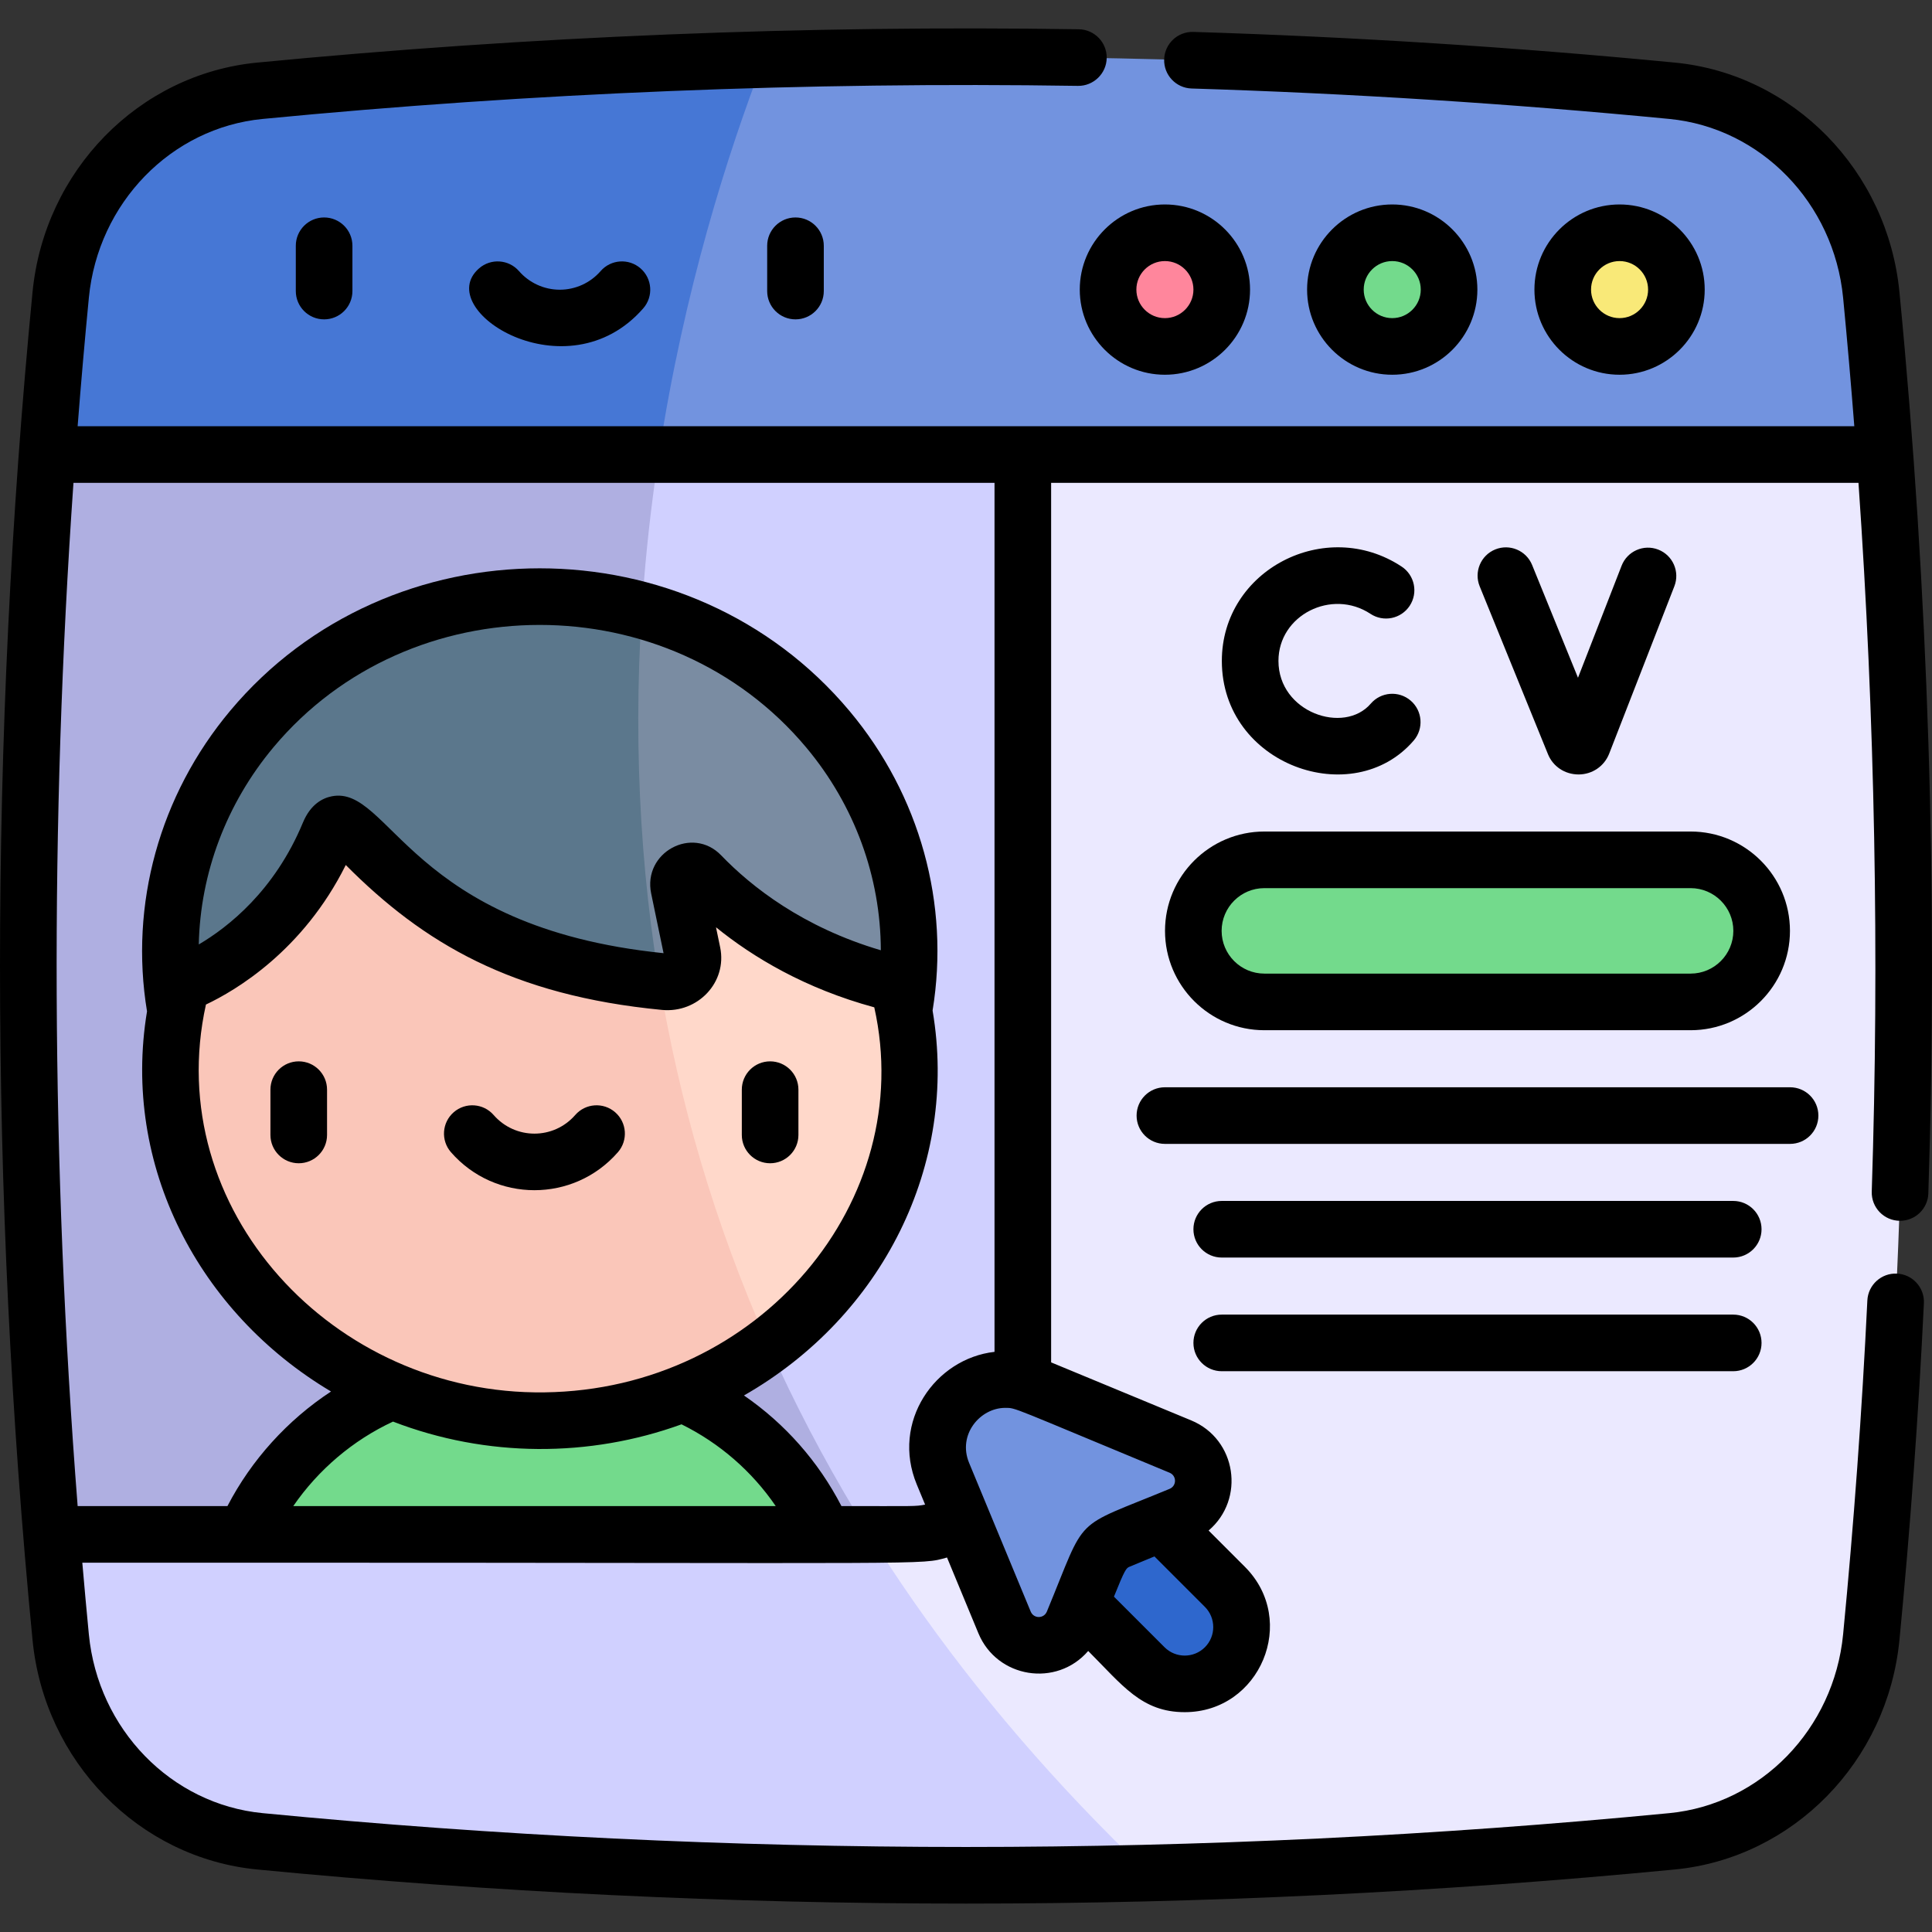
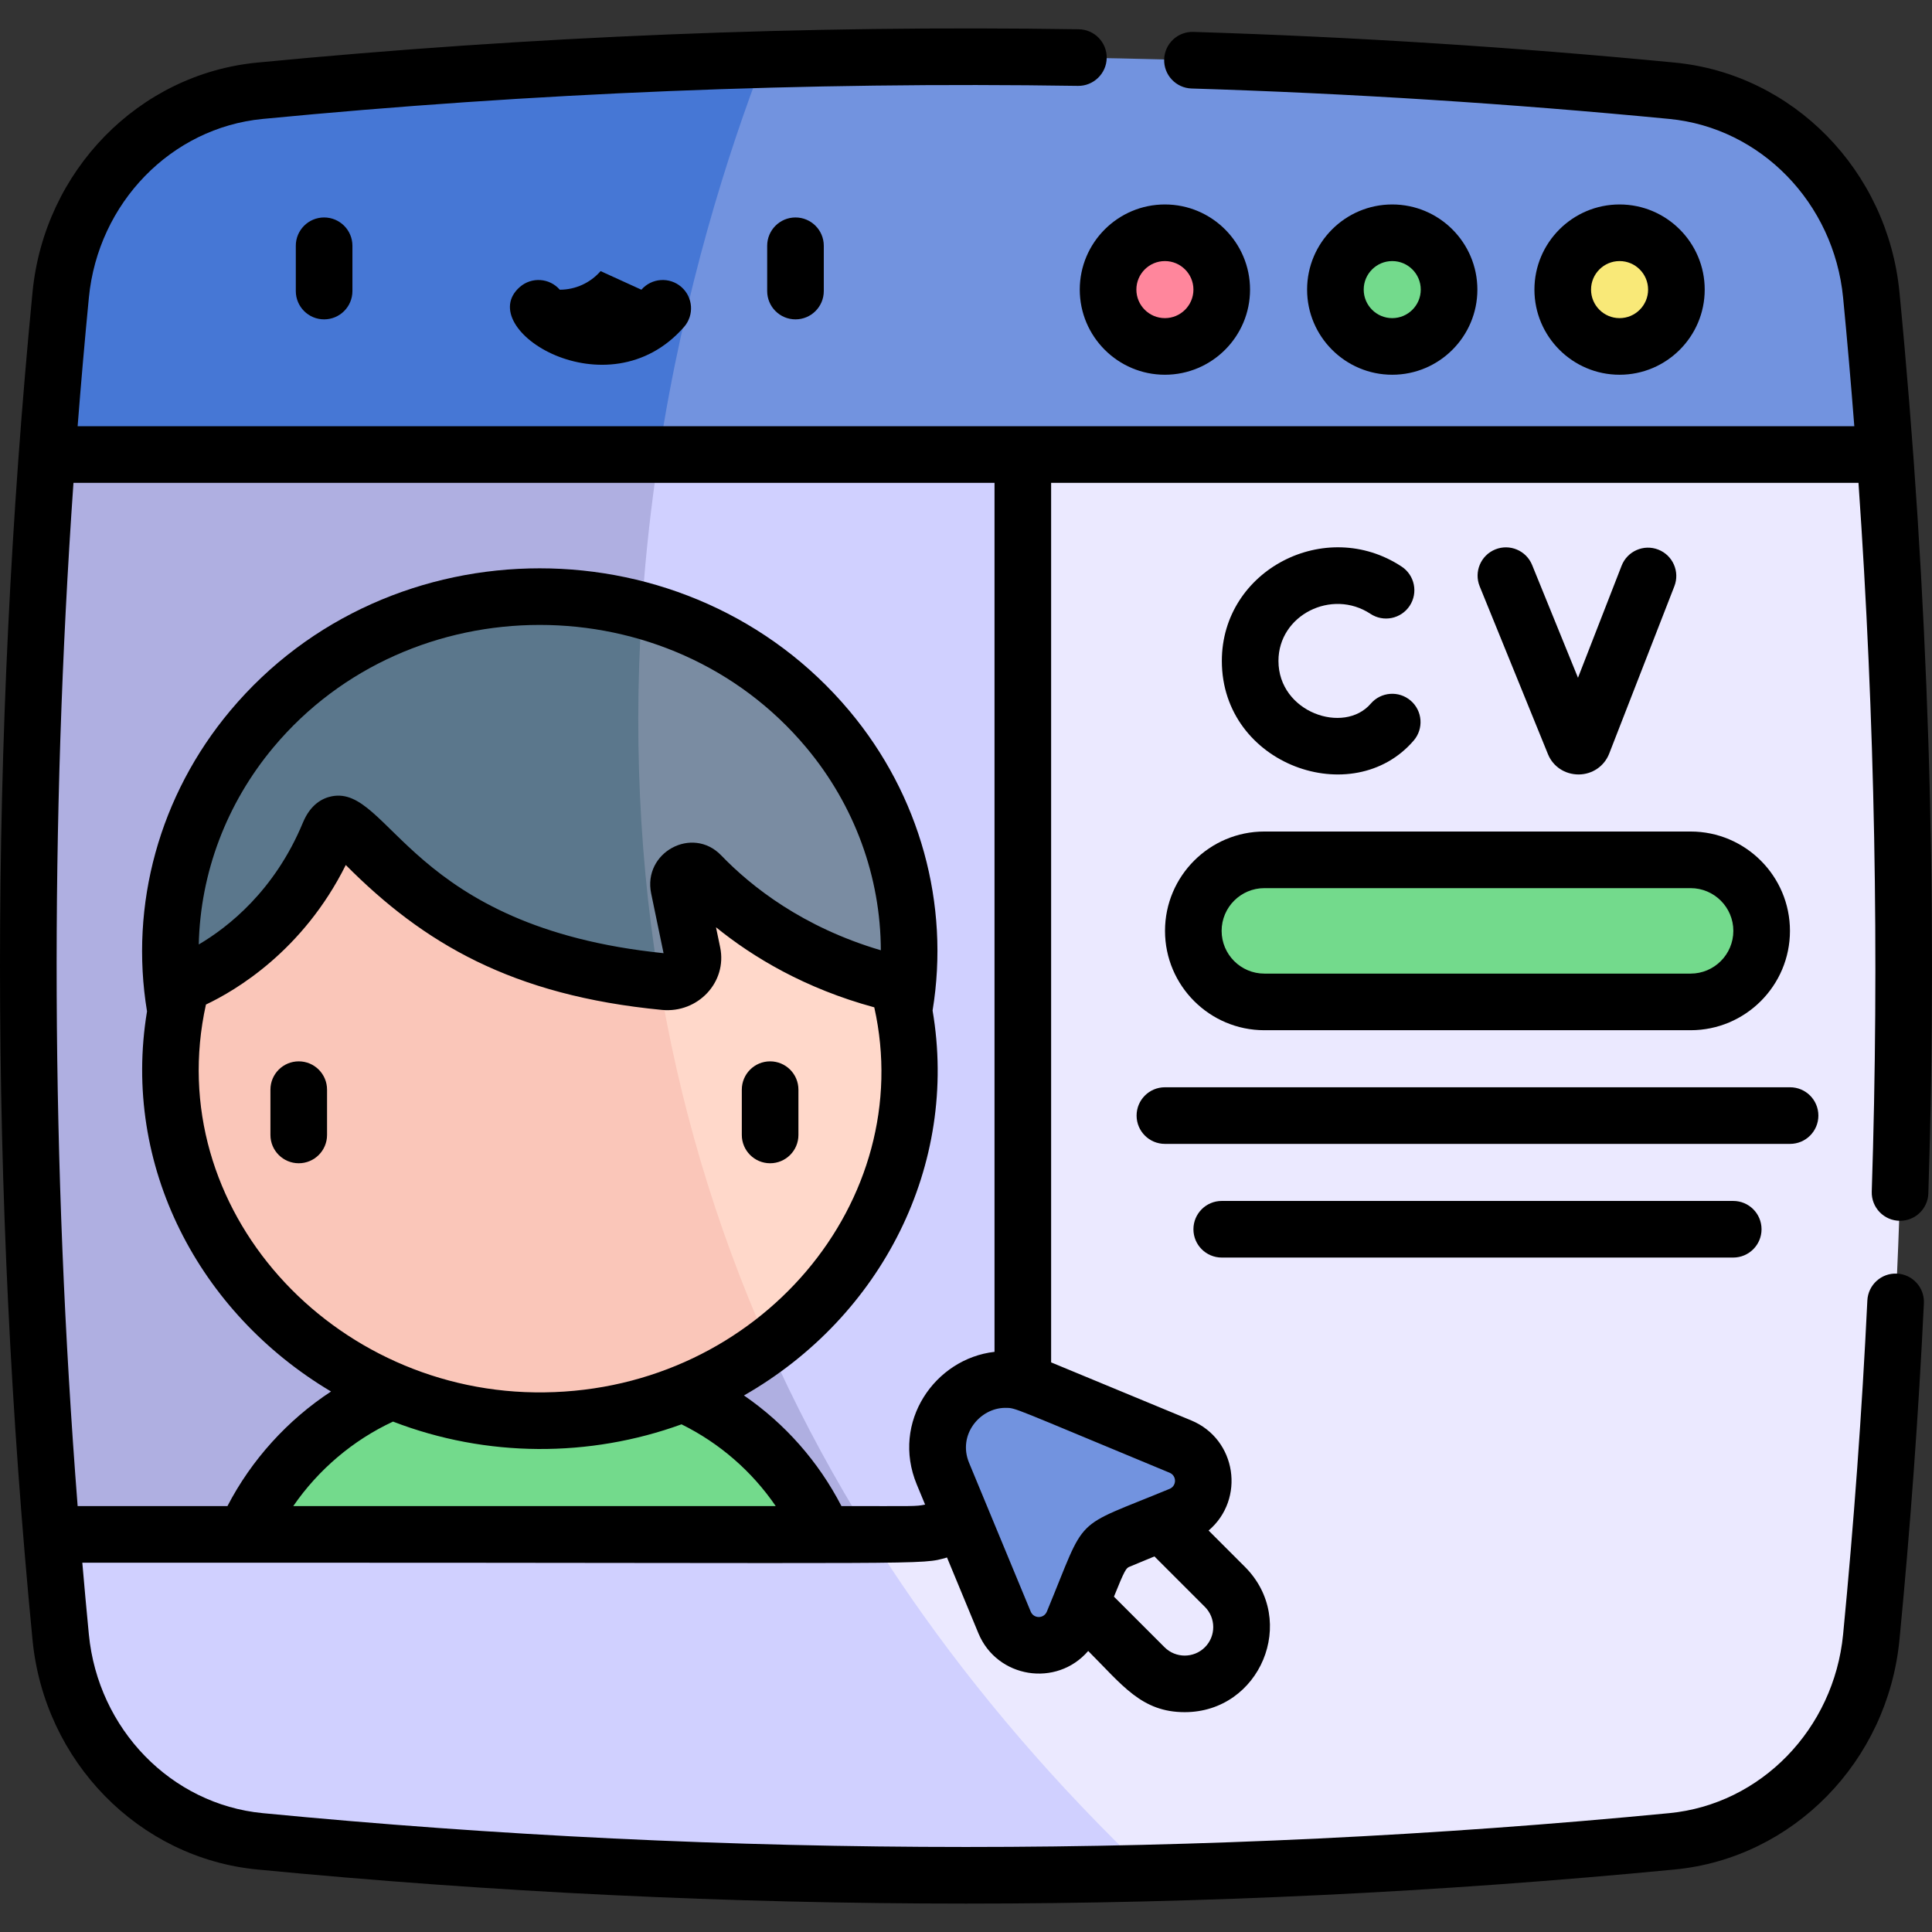
<svg xmlns="http://www.w3.org/2000/svg" id="Capa_1" enable-background="new 0 0 511.911 511.911" viewBox="0 0 511.911 511.911">
  <rect x="0" y="0" width="511.911" height="511.911" fill="#333333" stroke="none" />
  <g>
    <path d="m495.825 433.774c-2.79 28.73-24.91 51.4-52.78 54.1-2.687 0-56.827 6.385-138.81 8.42 0 0-224.59-58.14-134.81-288.79 106.792-136.486 106.253-135.751 107.39-137.33l222.61 50.25c13.038 176.419-3.6 306.218-3.6 313.35z" fill="#ebe9ff" />
    <path d="m304.235 496.294c-78.51 1.95-157.1-.85-235.37-8.42-27.933-2.707-50.007-25.456-52.78-54.1-.88-9.06-1.69-18.13-2.43-27.21l155.77-199.06c3.42 89.89 35.53 194.13 134.81 288.79z" fill="#d0d0ff" />
    <path d="m271.015 375.884c0 16.92-13.43 30.66-30 30.66h-10.68c-185.85-116.94-49.09-321.21-49.09-321.21l84.73-17.61 4.47 1.01c.76 71.558.57 12.513.57 307.15z" fill="#d0d0ff" />
    <path d="m230.335 406.544c-16.104 0-.415 1.547-84.07-9.55-97.515 11.455-67.965 9.545-132.61 9.57-7.674-93.564-8.332-189.112-1.17-286.14l168.76-35.09c-18.84 82.88-24.45 203.61 49.09 321.21z" fill="#afafe1" />
    <path d="m499.425 120.424h-324.85c-40.8-68.31 27.81-104.67 27.81-104.67 135.801-3.728 237.166 8.28 240.66 8.28 27.87 2.7 49.99 25.37 52.78 54.1v.01c1.36 14.08 2.57 28.18 3.6 42.28z" fill="#7293df" />
    <path d="m202.385 15.754c-9.56 24.8-21.14 61.13-27.81 104.67h-162.09c1.03-14.11 2.23-28.21 3.6-42.29 2.771-28.63 24.835-51.392 52.78-54.1 44.43-4.3 88.96-7.06 133.52-8.28z" fill="#4677d5" />
    <circle cx="308.661" cy="76.722" fill="#ff869c" r="15.059" />
    <circle cx="368.896" cy="76.722" fill="#73da8c" r="15.059" />
    <circle cx="429.132" cy="76.722" fill="#f9e978" r="15.059" />
    <path d="m218.255 406.541h-153.29c11.317-25.664 36.977-43.43 66.64-43.43h20c29.537 0 55.272 17.652 66.65 43.43z" fill="#73da8c" />
    <path d="m238.985 270.474h-57.21c-.836-4.433-4.301-7.741-7.07-10.51-51.18-46.67-4.64-98.26-4.64-98.26 48.082 13.237 79.108 59.951 68.92 108.77z" fill="#7a8ca2" />
    <path d="m176.605 270.474h-129.56c-14.453-69.258 52.771-128.07 123.02-108.77-2.481 38.244-.009 75.453 6.54 108.77z" fill="#5b778c" />
    <path d="m203.655 356.484s-60.93-10.49-28.95-96.52c.48.06.96.1 1.45.15 4.51.44 8.2-3.38 7.32-7.6l-3.59-17.3c-.73-3.52 3.36-5.92 5.81-3.38 7.949 8.26 21.583 19.295 42.08 26.066 6.831 2.256 11.729 8.289 12.547 15.437 3.721 32.515-10.474 63.525-36.667 83.147z" fill="#ffd8ca" />
    <path d="m203.655 356.484c-16.34 12.24-36.9 19.65-59.27 19.93-59.133.757-106.829-49.713-98.253-105.942.84-5.511 4.215-10.342 9.073-13.076 8.684-4.886 23.363-15.756 31.99-36.572 5.61-13.54 15.32 31.64 87.51 39.14 5.21 31.38 14.39 63.84 28.95 96.52z" fill="#fac6b9" />
    <path d="m447.955 265.459h-112.941c-10.396 0-18.824-8.428-18.824-18.824 0-10.395 8.428-18.824 18.824-18.824h112.941c10.396 0 18.824 8.428 18.824 18.824 0 10.396-8.428 18.824-18.824 18.824z" fill="#73da8c" />
-     <path d="m324.56 441.754c-5.881 5.881-15.416 5.881-21.296 0l-26.621-26.621 21.296-21.296 26.621 26.621c5.881 5.881 5.881 15.415 0 21.296z" fill="#2e67cd" />
    <path d="m273.354 366.949 39.409 16.324c8.082 3.348 8.082 14.797 0 18.144-16.556 6.857-19.6 7.082-21.673 12.09l-6.776 16.359c-3.348 8.082-14.797 8.082-18.144 0l-16.324-39.409c-6.135-14.809 8.698-29.643 23.508-23.508z" fill="#7293df" />
  </g>
  <g>
    <path d="m503.45 323.469c4.029 0 7.359-3.199 7.492-7.256 2.582-79.262-.001-159.855-7.654-238.788-3.125-32.221-28.16-57.808-59.529-60.841-42.242-4.084-85.163-6.819-127.571-8.129-4.137-.125-7.6 3.125-7.728 7.265s3.125 7.6 7.265 7.728c42.082 1.3 84.673 4.014 126.591 8.066 24.244 2.344 43.607 22.261 46.042 47.368 1.098 11.326 2.078 22.681 2.966 34.054h-470.756c.887-11.368 1.878-22.724 2.978-34.063 2.434-25.097 21.797-45.014 46.042-47.358 71.523-6.915 144.208-9.864 216.033-8.762 4.091.059 7.55-3.243 7.614-7.384s-3.242-7.55-7.384-7.614c-72.377-1.11-145.629 1.861-217.707 8.83-31.368 3.031-56.403 28.619-59.528 60.839-11.488 118.472-11.488 238.611 0 357.083 3.125 32.22 28.16 57.808 59.528 60.841 124.621 12.048 250.994 12.048 375.615 0 31.368-3.033 56.403-28.621 59.529-60.851 2.864-29.537 5.042-59.542 6.476-89.182.2-4.138-2.992-7.653-7.129-7.854-4.144-.205-7.654 2.992-7.854 7.129-1.421 29.4-3.583 59.162-6.424 88.468-2.434 25.098-21.797 45.015-46.042 47.359-123.663 11.956-249.066 11.956-372.728 0-24.244-2.344-43.607-22.261-46.042-47.358-.614-6.33-1.188-12.665-1.735-19.003h43.151c185.425 0 178.681.656 185.964-1.374l8.312 20.066c4.938 11.924 20.709 14.427 29.099 4.7 9.047 9.047 14.135 16.216 25.57 16.215 19.971 0 30.181-24.253 15.958-38.5l-9.626-9.626c9.748-8.288 7.458-24.181-4.608-29.18l-37.118-15.375v-233.046h213.92c4.356 62.448 5.549 125.41 3.517 187.789-.137 4.212 3.234 7.744 7.501 7.744zm-425.743 75.586c6.625-9.626 15.812-17.448 26.428-22.384 24.841 9.572 52.095 9.549 76.445.724 10.104 4.999 18.667 12.456 24.957 21.66zm113.386-172.41c-7.631-7.929-20.82-.802-18.555 10.105l3.281 15.808c-67.384-6.869-72.48-44.609-87.919-41.566-2.359.464-5.599 2.05-7.637 6.968-7.493 18.08-19.864 27.741-27.597 32.289.416-18.885 7.291-37.312 19.821-52.282 36.112-43.142 104.857-43.244 141.129.083 12.847 15.345 19.725 34.343 19.771 53.737-20.644-6.088-34.288-16.824-42.294-25.142zm-136.526 39.522c7.893-3.732 25.732-14.249 37.051-36.971 20.527 20.659 43.953 34.572 83.814 38.397 9.459.899 17.306-7.334 15.383-16.594l-1.102-5.307c9.844 7.979 23.607 16.232 41.938 21.215 11.458 51.137-30.325 101.289-87.367 102.02-56.06.783-101.674-48.655-89.717-102.76zm264.695 170.291c-2.952 2.949-7.751 2.951-10.697.004l-13.407-13.407c2.88-7.166 3.242-7.56 4.113-7.921l6.613-2.739 13.37 13.37c2.948 2.953 2.95 7.751.008 10.693zm-9.372-41.958c-26.259 10.877-21.645 6.285-32.508 32.508-.799 1.927-3.487 1.927-4.285 0l-16.325-39.409c-3.084-7.444 2.888-14.567 9.593-14.567 2.917 0 1.271-.319 43.524 17.183 1.928.798 1.928 3.487.001 4.285zm-46.378-36.309c-15.748 1.785-27.471 18.556-20.598 35.148l2.207 5.327c-2.717.518-2.39.389-22.168.389-6.105-11.812-14.97-21.849-25.831-29.307 36.628-20.919 56.934-61.139 49.98-101.993 4.627-28.225-3.34-57.065-21.984-79.334-42.27-50.49-122.033-50.38-164.133-.082-18.716 22.36-26.703 51.313-22.03 79.635-6.774 40.872 13.724 79.894 48.757 100.723-11.528 7.57-21.075 18.09-27.445 30.358h-39.694c-7.035-90.085-7.401-180.952-1.108-271.12h244.047z" />
    <path d="m308.658 99.293c12.439 0 22.559-10.12 22.559-22.559s-10.12-22.559-22.559-22.559-22.559 10.12-22.559 22.559 10.12 22.559 22.559 22.559zm0-30.118c4.168 0 7.559 3.391 7.559 7.559s-3.391 7.559-7.559 7.559-7.559-3.391-7.559-7.559 3.391-7.559 7.559-7.559z" />
    <path d="m391.452 76.734c0-12.439-10.12-22.559-22.559-22.559s-22.559 10.12-22.559 22.559 10.12 22.559 22.559 22.559 22.559-10.12 22.559-22.559zm-30.118 0c0-4.168 3.391-7.559 7.559-7.559s7.559 3.391 7.559 7.559-3.391 7.559-7.559 7.559-7.559-3.391-7.559-7.559z" />
    <path d="m451.687 76.734c0-12.439-10.12-22.559-22.559-22.559s-22.559 10.12-22.559 22.559 10.12 22.559 22.559 22.559 22.559-10.12 22.559-22.559zm-30.118 0c0-4.168 3.391-7.559 7.559-7.559s7.559 3.391 7.559 7.559-3.391 7.559-7.559 7.559-7.559-3.391-7.559-7.559z" />
    <path d="m78.378 65.12v12c0 4.142 3.358 7.5 7.5 7.5s7.5-3.358 7.5-7.5v-12c0-4.142-3.358-7.5-7.5-7.5s-7.5 3.358-7.5 7.5z" />
    <path d="m203.275 65.12v12c0 4.142 3.358 7.5 7.5 7.5s7.5-3.358 7.5-7.5v-12c0-4.142-3.358-7.5-7.5-7.5s-7.5 3.358-7.5 7.5z" />
-     <path d="m159.137 71.835c-2.729 3.132-6.669 4.928-10.81 4.928s-8.081-1.796-10.81-4.928c-2.722-3.123-7.459-3.447-10.582-.727-12.649 11.025 23.312 33.758 43.511 10.582 2.721-3.123 2.396-7.86-.727-10.582-3.123-2.721-7.861-2.396-10.582.727z" />
+     <path d="m159.137 71.835c-2.729 3.132-6.669 4.928-10.81 4.928c-2.722-3.123-7.459-3.447-10.582-.727-12.649 11.025 23.312 33.758 43.511 10.582 2.721-3.123 2.396-7.86-.727-10.582-3.123-2.721-7.861-2.396-10.582.727z" />
    <path d="m79.156 308.222c4.142 0 7.5-3.358 7.5-7.5v-12c0-4.142-3.358-7.5-7.5-7.5s-7.5 3.358-7.5 7.5v12c0 4.142 3.358 7.5 7.5 7.5z" />
    <path d="m204.054 308.222c4.142 0 7.5-3.358 7.5-7.5v-12c0-4.142-3.358-7.5-7.5-7.5s-7.5 3.358-7.5 7.5v12c0 4.142 3.358 7.5 7.5 7.5z" />
-     <path d="m163.724 305.292c2.721-3.123 2.396-7.86-.727-10.582-3.124-2.721-7.86-2.396-10.582.727-5.735 6.582-15.885 6.582-21.62 0-2.721-3.123-7.459-3.447-10.582-.727-3.123 2.722-3.448 7.459-.727 10.582 11.7 13.424 32.538 13.424 44.238 0z" />
    <path d="m308.687 246.647c0 14.515 11.809 26.324 26.323 26.324h112.941c14.515 0 26.324-11.809 26.324-26.324s-11.809-26.323-26.324-26.323h-112.941c-14.514 0-26.323 11.809-26.323 26.323zm26.323-11.323h112.941c6.244 0 11.324 5.08 11.324 11.323 0 6.244-5.08 11.324-11.324 11.324h-112.941c-6.244 0-11.323-5.08-11.323-11.324 0-6.243 5.08-11.323 11.323-11.323z" />
    <path d="m481.805 295.589c0-4.142-3.358-7.5-7.5-7.5h-165.647c-4.142 0-7.5 3.358-7.5 7.5s3.358 7.5 7.5 7.5h165.647c4.142 0 7.5-3.358 7.5-7.5z" />
    <path d="m459.246 318.206h-135.53c-4.142 0-7.5 3.358-7.5 7.5s3.358 7.5 7.5 7.5h135.529c4.142 0 7.5-3.358 7.5-7.5s-3.357-7.5-7.499-7.5z" />
-     <path d="m459.246 348.324h-135.53c-4.142 0-7.5 3.358-7.5 7.5s3.358 7.5 7.5 7.5h135.529c4.142 0 7.5-3.358 7.5-7.5s-3.357-7.5-7.499-7.5z" />
    <path d="m363.122 162.645c3.456 2.283 8.108 1.333 10.392-2.124 2.283-3.456 1.333-8.109-2.124-10.392-20.134-13.301-47.645.857-47.645 24.988 0 27.635 34.776 39.817 50.84 21.095 2.697-3.144 2.335-7.879-.809-10.576-3.143-2.697-7.878-2.335-10.576.809-7.08 8.244-24.455 2.342-24.455-11.328.001-12.164 14.145-19.233 24.377-12.472z" />
    <path d="m418.308 205.206c3.578-.027 6.729-2.153 8.051-5.47l17.288-44.402c1.503-3.86-.408-8.208-4.268-9.71-3.861-1.503-8.208.408-9.71 4.268l-11.558 29.687-12.153-29.875c-1.561-3.837-5.939-5.681-9.773-4.121-3.837 1.561-5.682 5.937-4.121 9.773l18.126 44.557c1.302 3.125 4.365 5.293 8.118 5.293z" />
  </g>
</svg>